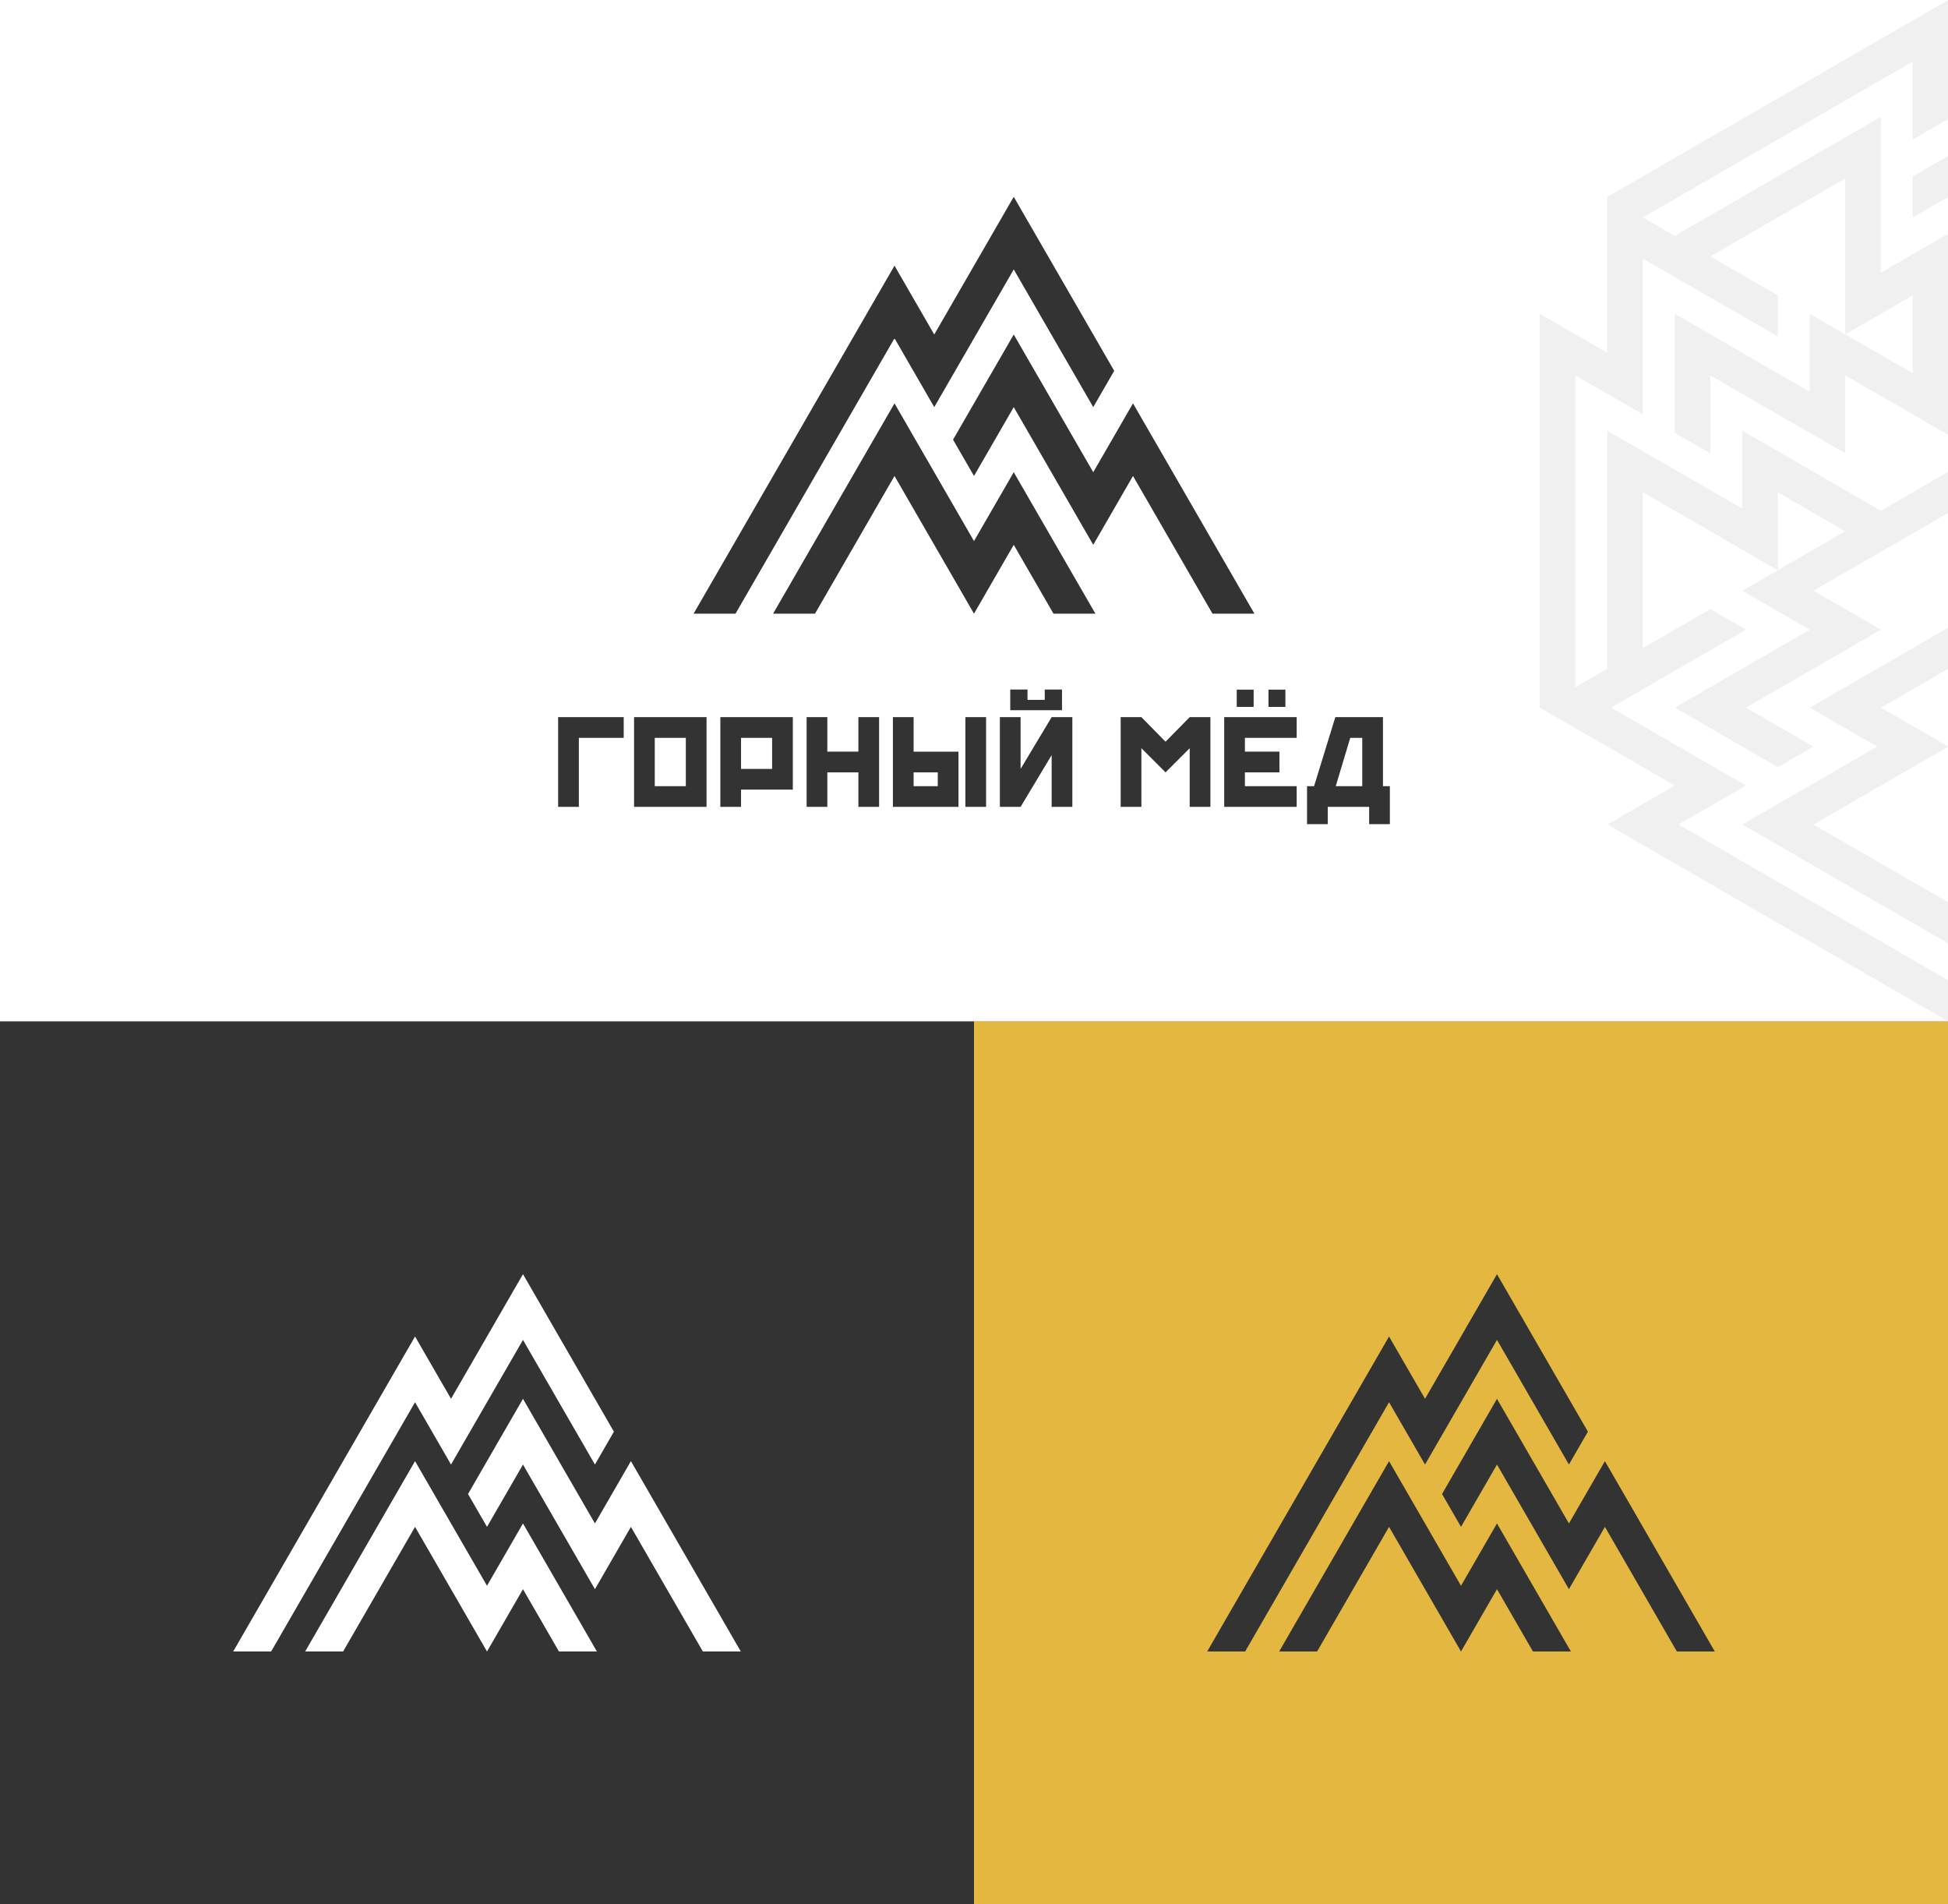
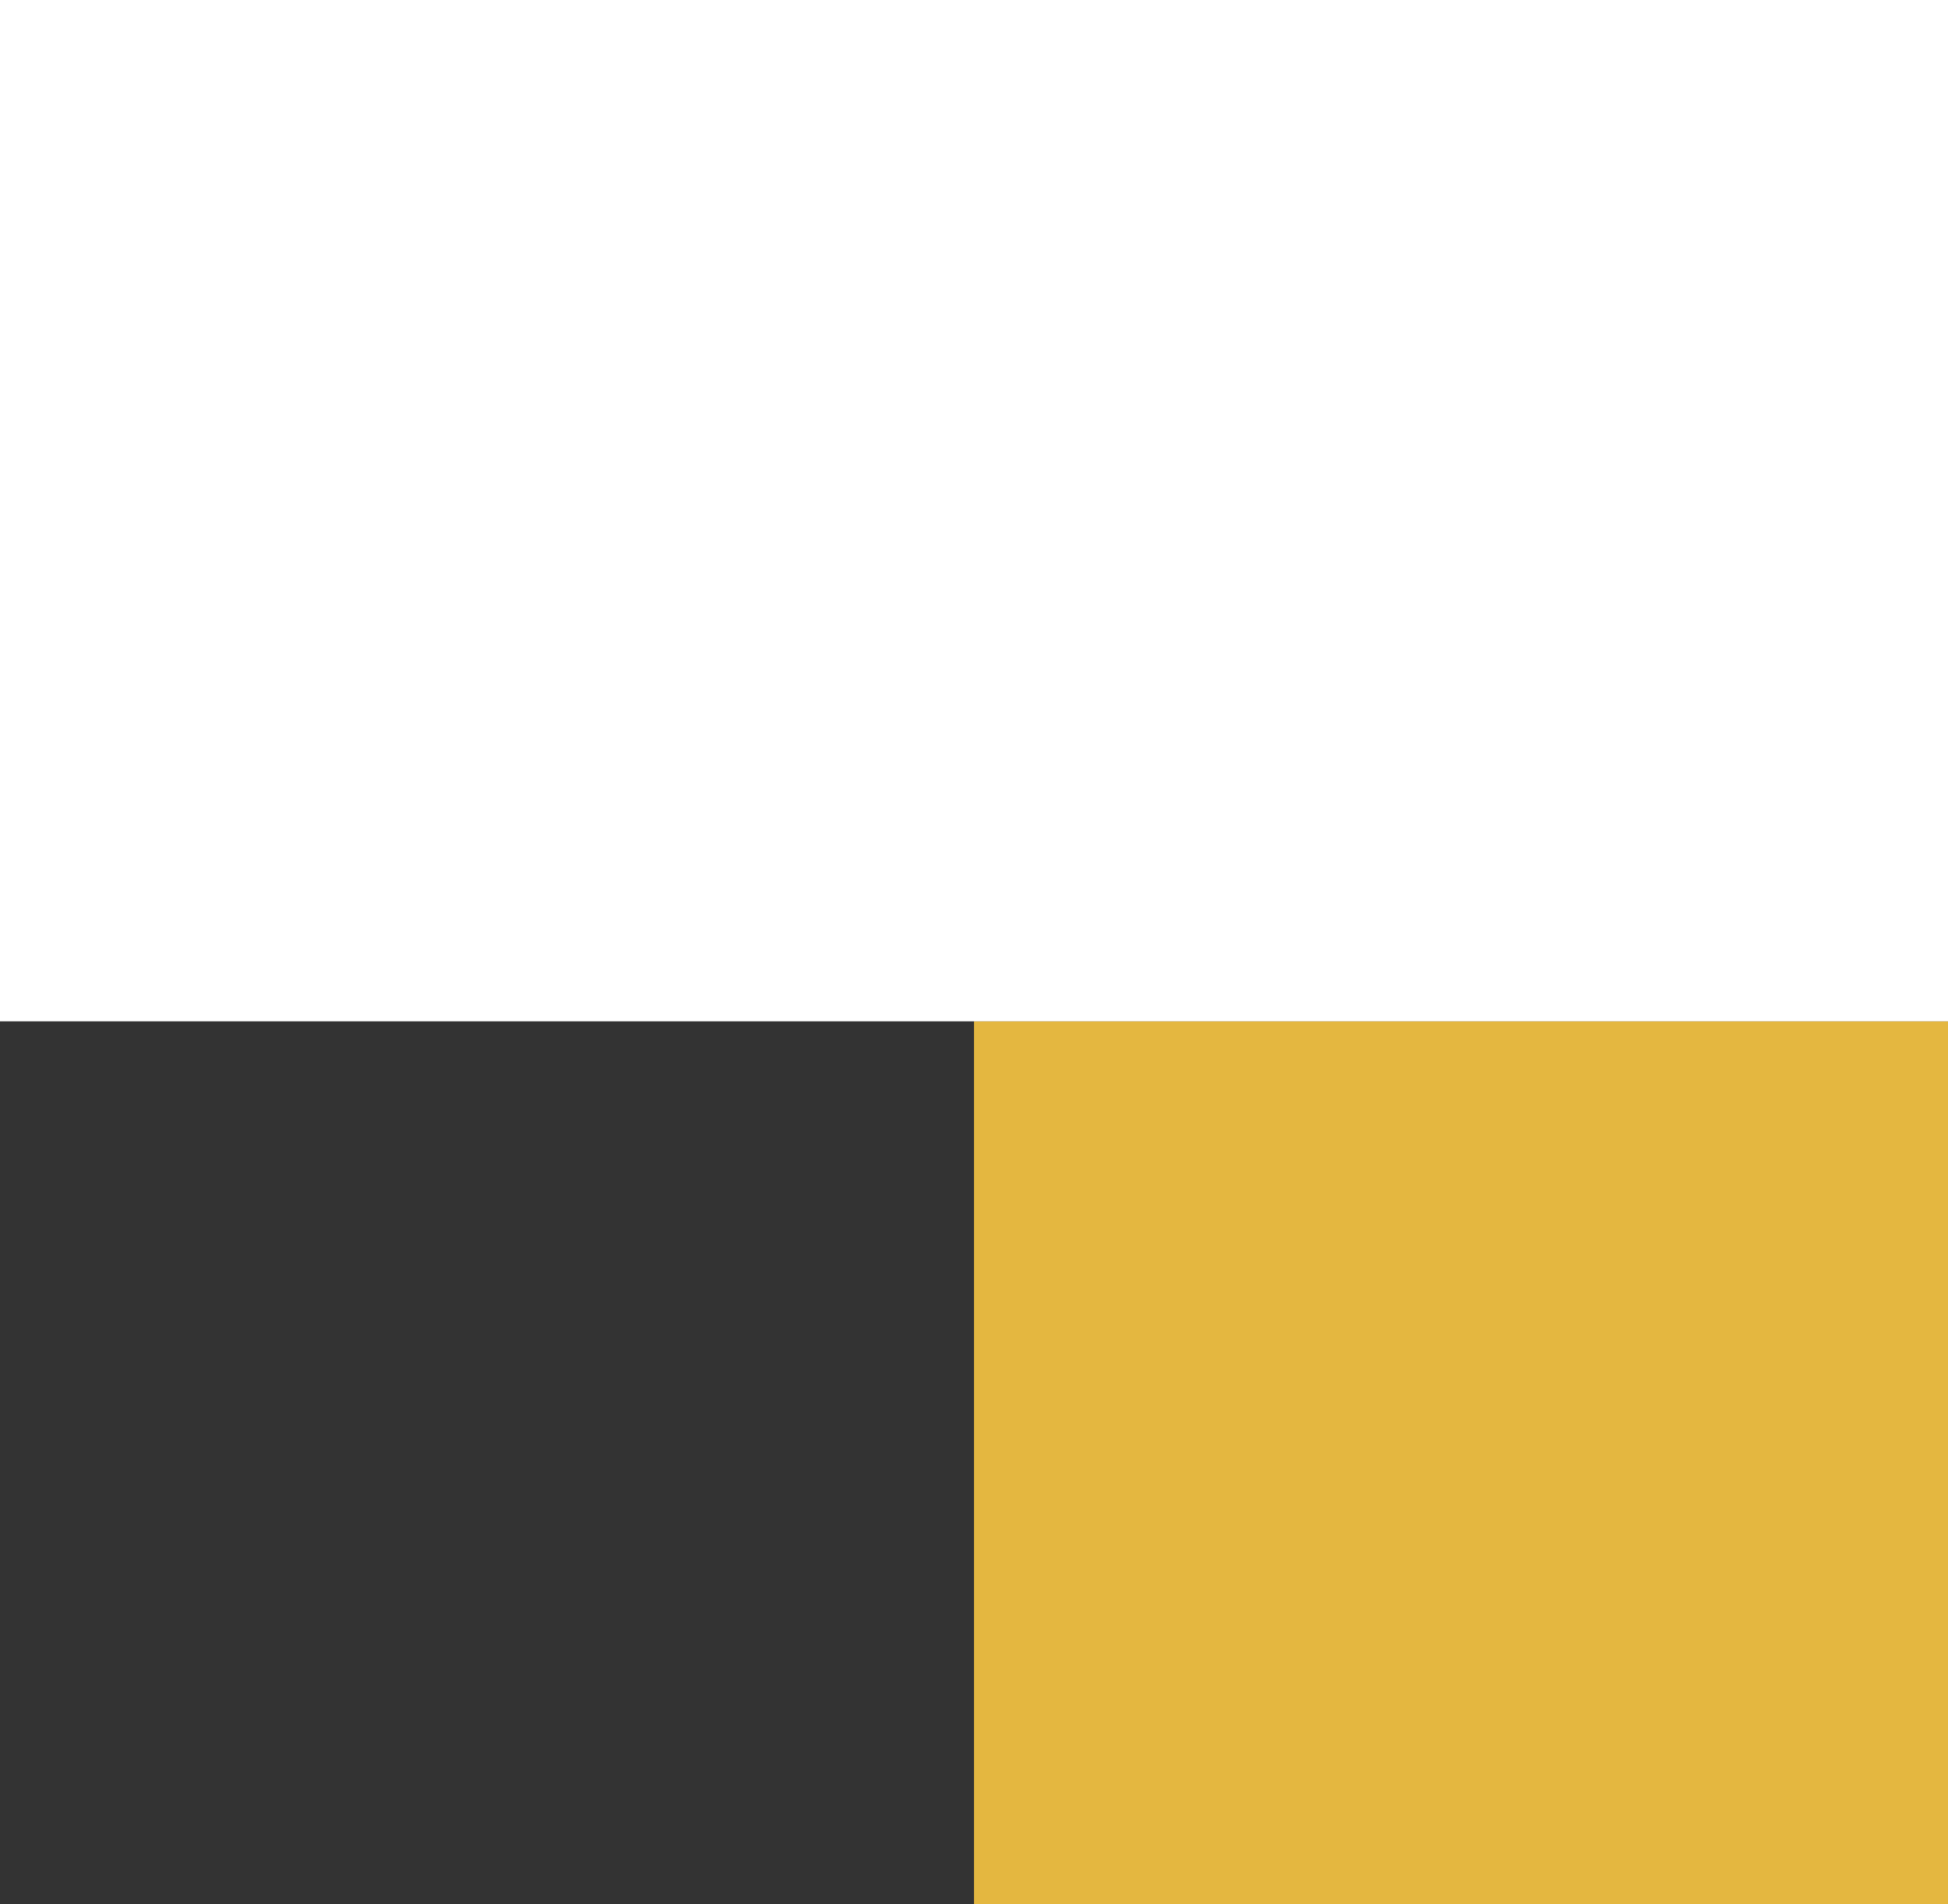
<svg xmlns="http://www.w3.org/2000/svg" xml:space="preserve" width="959.392mm" height="937.623mm" version="1.1" style="shape-rendering:geometricPrecision; text-rendering:geometricPrecision; image-rendering:optimizeQuality; fill-rule:evenodd; clip-rule:evenodd" viewBox="0 0 107323.01 104887.81">
  <rect x="0" y="0" width="107323.01" height="104887.81" fill="#808080" stroke="none" />
  <defs>
    <style type="text/css">  .fil2 {fill:#333333} .fil4 {fill:#E4B740} .fil5 {fill:#F0F0F0} .fil0 {fill:white} .fil1 {fill:#333333;fill-rule:nonzero} .fil3 {fill:white;fill-rule:nonzero}  </style>
  </defs>
  <g id="Слой_x0020_1">
    <rect class="fil0" x="-0" y="-0" width="107323.01" height="56264.03" />
-     <path class="fil1" d="M49281.58 22218.04l4379.92 7585.06 2189.9 -3792.48 4499.52 7792.04 -2309.5 0 -2189.99 -3792.53 -2189.93 3792.53 -4379.92 -7585.13 -4379.88 7585.13 -2309.46 0 6689.33 -11584.62zm19829.09 11584.62l-6689.42 -11584.62 -2189.9 3792.54 -4379.92 -7585.08 -3344.7 5792.28 1154.78 1999.63 2189.93 -3792.4 4379.92 7585.13 2189.93 -3792.53 4379.92 7585.05 2309.48 0zm-28588.87 0l8759.8 -15170.06 2189.95 3792.4 4379.88 -7585.05 4379.92 7585.03 1154.68 -1999.71 -5534.6 -9584.83 -4379.88 7585.05 -2189.97 -3792.4 -11069.25 19169.57 2309.48 0z" />
-     <path class="fil2" d="M30749.99 39500.95l0 4943.52 1140.84 0 0 -3802.72 2471.81 0 0 -1140.81 -3612.65 0zm4183.04 0l0 4943.52 3992.88 0 0 -4943.52 -3992.88 0zm1140.84 1140.81l1711.22 0 0 2661.91 -1711.22 0 0 -2661.91zm3612.56 -1140.81l0 4943.52 1140.84 0 0 -950.68 2852.09 0 0 -3992.84 -3992.93 0zm1140.84 1140.81l1711.25 0 0 1711.23 -1711.25 0 0 -1711.23zm3612.61 -1140.81l0 4943.52 1140.84 0 0 -1901.34 1711.2 0 0 1901.34 1140.84 0 0 -4943.52 -1140.84 0 0 1901.36 -1711.2 0 0 -1901.36 -1140.84 0zm4753.4 0l0 4943.52 3612.65 0 0 -3042.16 -2471.78 0 0 -1901.36 -1140.86 0zm2471.84 3802.72l-1330.98 0 0 -760.53 1330.98 0 0 760.53zm1521.09 -3802.72l0 4943.52 1140.78 0 0 -4943.52 -1140.78 0zm1901.32 4943.52l1140.84 0 1711.26 -2852.04 0 2852.04 1140.83 0 0 -4943.52 -1140.83 0 -1711.26 2852.04 0 -2852.04 -1140.84 0 0 4943.52zm570.43 -5323.84l2852.09 0 0 -1140.81 -950.68 0 0 570.38 -950.73 0 0 -570.38 -950.68 0 0 1140.81zm8556.17 3422.51l1330.93 -1330.97 0 3232.3 1140.87 0 0 -4943.52 -1140.87 0 -1330.93 1353.75 -1330.97 -1353.75 -1140.82 0 0 4943.52 1140.82 0 0 -3232.3 1330.97 1330.97zm3232.32 -3042.19l0 4943.52 3992.88 0 0 -1140.81 -2852.04 0 0 -760.53 1901.32 0 0 -1140.83 -1901.32 0 0 -760.55 2852.04 0 0 -1140.81 -3992.88 0zm8746.33 0l-2623.94 0 -1171.21 3802.72 -387.91 0 0 2091.48 1140.84 0 0 -950.68 2281.67 0 0 950.68 1140.82 0 0 -2091.48 -380.26 0 0 -3802.72zm-2601.12 3802.72l798.62 -2661.91 661.66 0 0 2661.91 -1460.28 0zm-5455.24 -5315.86l931.57 0 0 949.47 -931.57 0 0 -949.47zm1748.8 0l931.56 0 0 949.47 -931.56 0 0 -949.47z" />
    <rect class="fil2" x="-0" y="56264.02" width="53661.5" height="48623.79" />
-     <path class="fil3" d="M22866.43 80482.23l3964.32 6865.31 1982.1 -3432.61 4072.57 7052.65 -2090.36 0 -1982.19 -3432.65 -1982.13 3432.65 -3964.32 -6865.37 -3964.26 6865.37 -2090.31 0 6054.57 -10485.35zm17947.52 10485.35l-6054.67 -10485.35 -1982.1 3432.65 -3964.31 -6865.33 -3027.32 5242.65 1045.19 1809.9 1982.13 -3432.55 3964.31 6865.37 1982.13 -3432.65 3964.32 6865.31 2090.33 0zm-25876.08 0l7928.58 -13730.57 1982.15 3432.54 3964.27 -6865.31 3964.31 6865.28 1045.12 -1809.95 -5009.42 -8675.33 -3964.27 6865.31 -1982.17 -3432.54 -10018.89 17350.56 2090.33 0z" />
    <rect class="fil4" x="53661.5" y="56264.02" width="53661.5" height="48623.79" />
-     <path class="fil1" d="M76527.94 80482.23l3964.32 6865.31 1982.1 -3432.61 4072.57 7052.65 -2090.36 0 -1982.19 -3432.65 -1982.13 3432.65 -3964.32 -6865.37 -3964.26 6865.37 -2090.31 0 6054.57 -10485.35zm17947.52 10485.35l-6054.67 -10485.35 -1982.1 3432.65 -3964.31 -6865.33 -3027.32 5242.65 1045.19 1809.9 1982.13 -3432.55 3964.31 6865.37 1982.13 -3432.65 3964.32 6865.31 2090.33 0zm-25876.08 0l7928.58 -13730.57 1982.15 3432.54 3964.27 -6865.31 3964.31 6865.28 1045.12 -1809.95 -5009.42 -8675.33 -3964.27 6865.31 -1982.17 -3432.54 -10018.89 17350.56 2090.33 0z" />
-     <path class="fil5" d="M107323.01 8.6l0 6555.1 -1944.52 1122.5 -0.35 -4291.74 -14867.85 8582.6 1757.34 1014.45 11353.6 -6554.05 0.58 8583.73 3701.19 -2136.57 0 11060.93 -5662.11 -3268.52 -0.27 4291.86 -7434.05 -4291.42 -0.32 4291.76 -1959.89 -1131.26 0.44 -6554.92 7434.03 4291.38 0.22 -4291.85 1960.96 1131.98 -0.55 -8582.67 -7433.61 4291.2 3716.14 2145.21 -0.15 2262.99 -7434.01 -4291.35 -0.55 8583.7 -3716.92 -2145.58 -0.66 17172.73 1756.69 -1019.86 0.83 -13109.84 7434.02 4291.37 0.26 -4291.8 7636.96 4408.41 3.96 1.89 3698.57 -2135.72 0 2263.32 -7412.07 4280.02 3716.72 2146.16 -7433.52 4292.35 3716.61 2146.16 -1959.65 1131.69 -5676.51 -3277.84 7433.45 -4292.36 -3716.71 -2146.13 5672.82 -3275.72 -3720.81 -2147.81 -0.27 4291.83 -7434.07 -4291.41 -0.51 8583.78 3725.89 -2146.14 1959.75 1131.61 -7433.42 4292.36 7433.43 4292.32 -3716.58 2146.16 14845.44 8572.38 0 2263.32 -18765.01 -10835.66 3716.6 -2146.19 -7443.48 -4292.32 1.44 -21693.49 3716.97 2145.56 0.54 -8583.71 18772.95 -10836.89zm0 8583.99l0 2263.11 -1944.18 1122.28 -0.25 -2262.95 1944.43 -1122.44zm0 25987.31l0 2263.34 -3695.35 2133.88 3695.35 2133.81 0 24.68 -7412.14 4280.02 7412.14 4279.99 0 2263.3 -11331.68 -6543.29 7433.45 -4292.37 -3716.68 -2146.12 7614.91 -4397.25zm-1943.7 -14019.48l-0.31 -4290.42 -3716.02 2145.12 3716.33 2145.29z" />
  </g>
</svg>